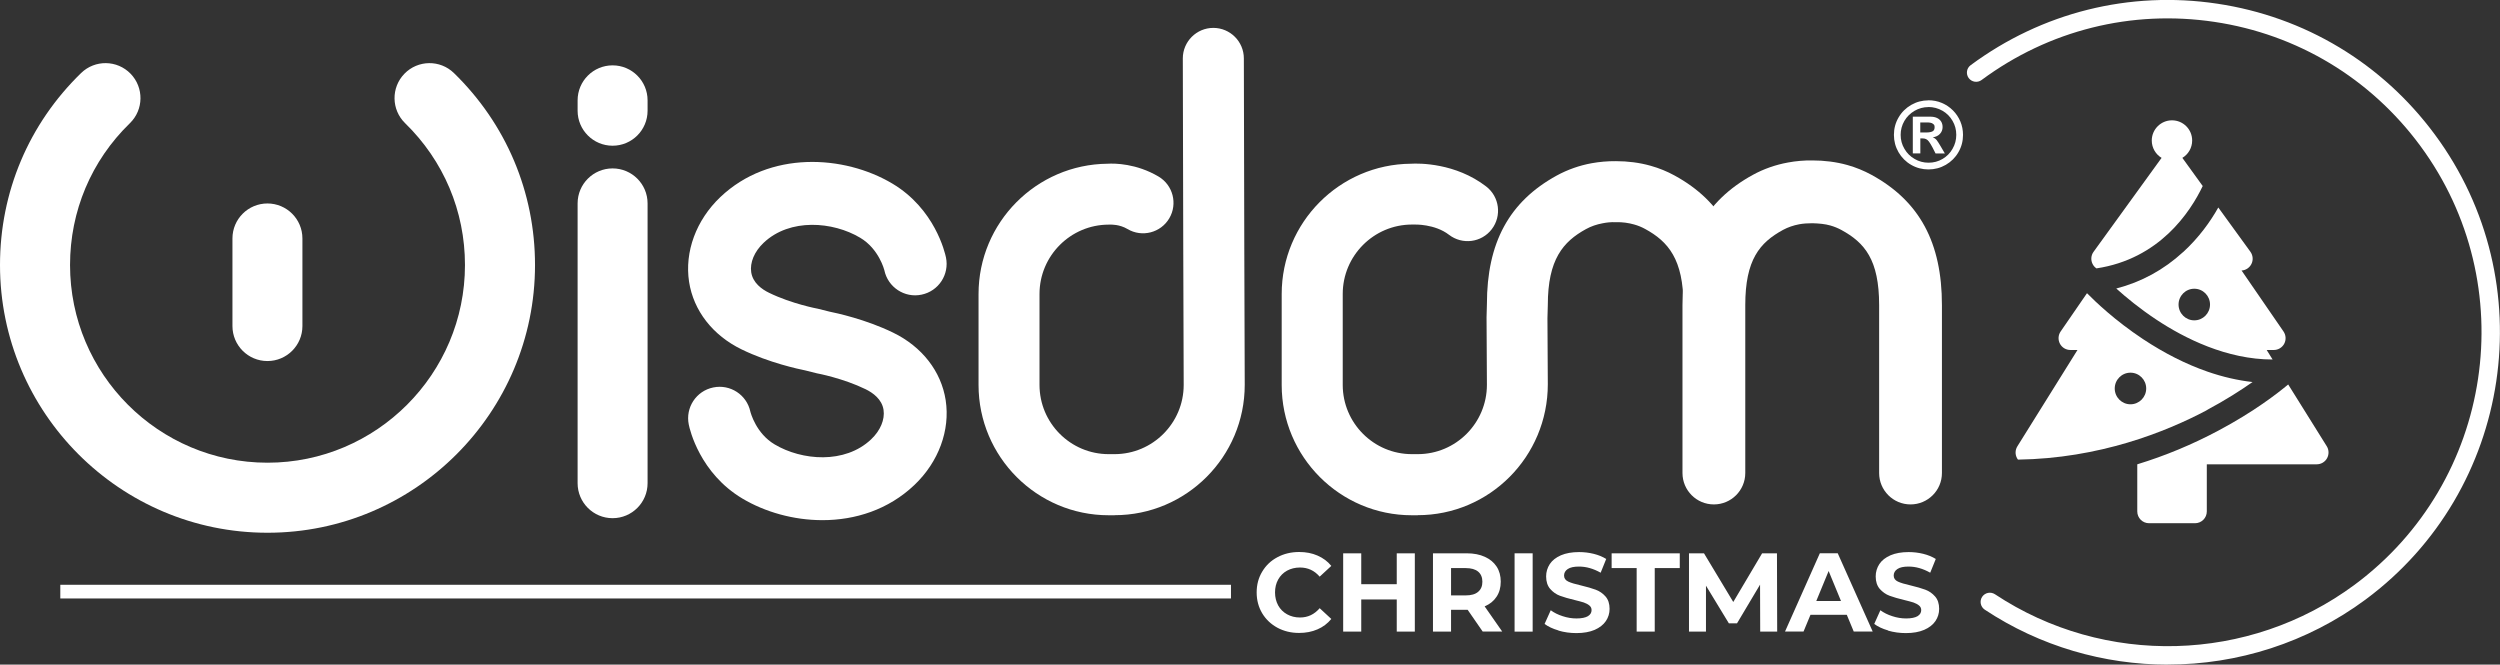
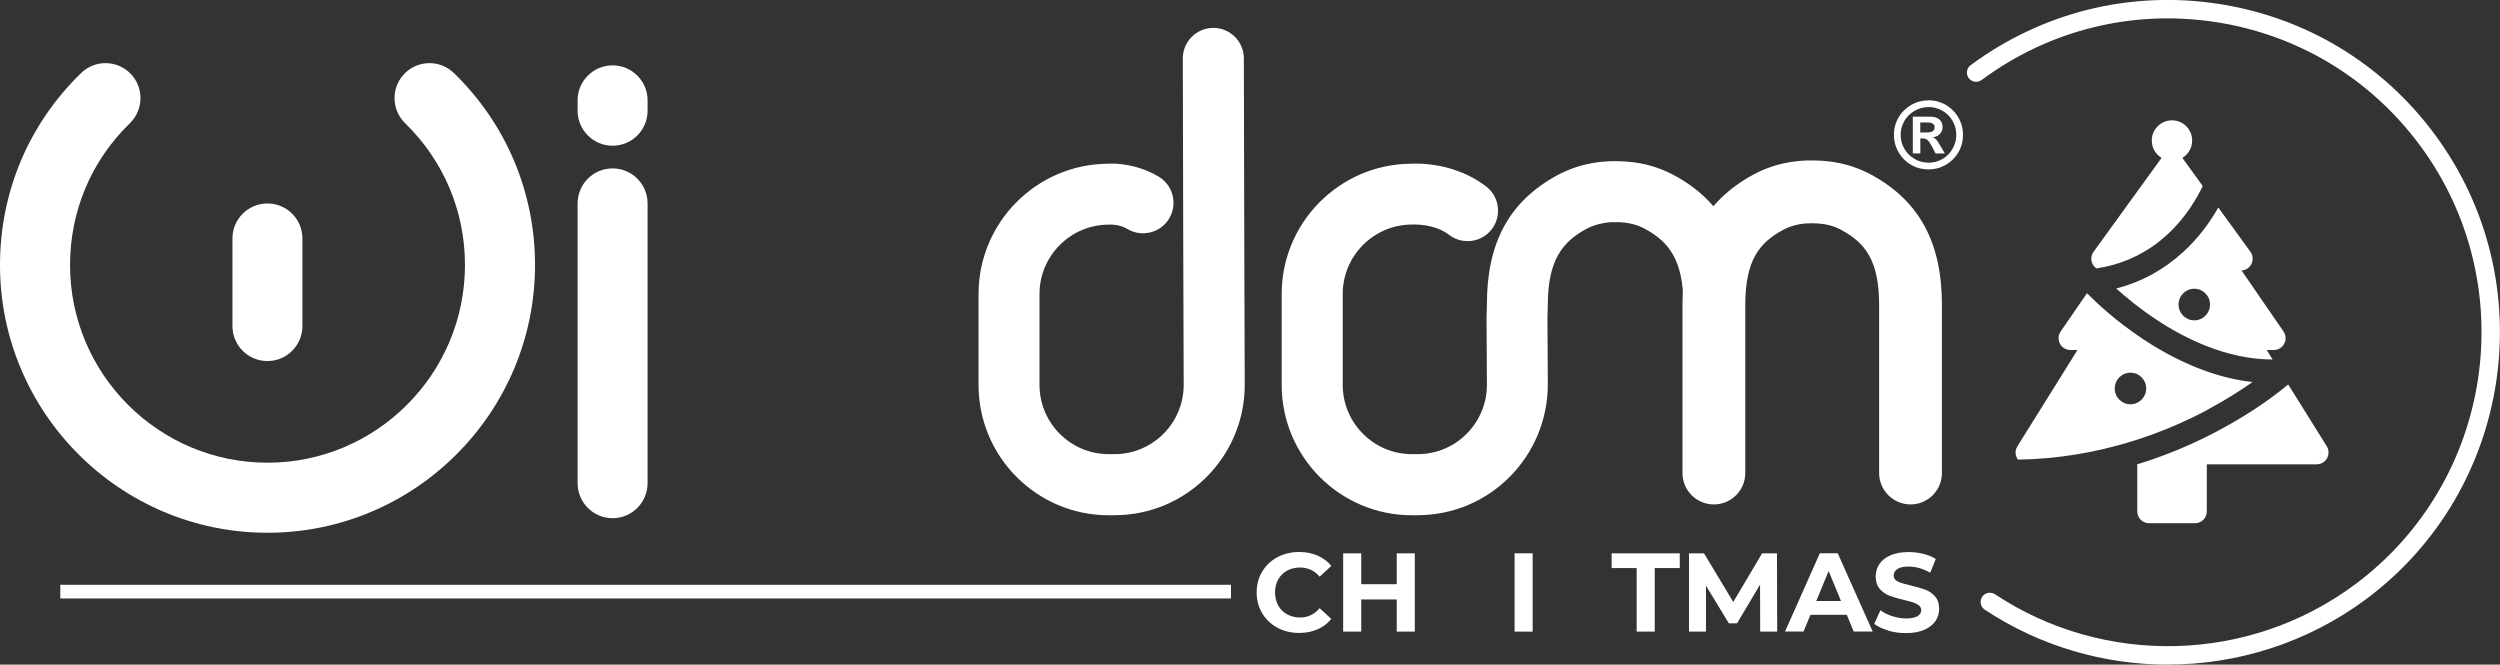
<svg xmlns="http://www.w3.org/2000/svg" id="Livello_2" data-name="Livello 2" viewBox="0 0 341.58 90.81">
  <rect x="0" y="0" width="341.58" height="90.81" fill="#333333" stroke="none" />
  <defs>
    <style>      .cls-1 {        fill: #fff;        stroke-width: 0px;      }    </style>
  </defs>
  <g id="Livello_2-2" data-name="Livello 2">
    <g id="Livello_1-2" data-name="Livello 1">
      <g>
        <g>
          <g>
            <g>
              <g>
                <g>
                  <path class="cls-1" d="M36.54,72.79C16.39,72.79,0,56.38,0,36.21c0-9.97,3.93-19.28,11.08-26.23,1.89-1.84,4.92-1.8,6.76.09,1.84,1.89,1.8,4.92-.09,6.76-5.28,5.13-8.18,12.02-8.18,19.38,0,14.9,12.1,27.01,26.98,27.01s26.98-12.12,26.98-27.01c0-7.36-2.91-14.24-8.18-19.38-1.89-1.84-1.93-4.87-.09-6.76,1.84-1.89,4.87-1.93,6.76-.09,7.14,6.95,11.08,16.27,11.08,26.23,0,20.17-16.39,36.58-36.54,36.58Z" />
                  <path class="cls-1" d="M36.54,49.33c-2.64,0-4.78-2.14-4.78-4.78v-11.97c0-2.64,2.14-4.78,4.78-4.78,2.64,0,4.78,2.14,4.78,4.78v11.97c0,2.64-2.14,4.78-4.78,4.78Z" />
                </g>
                <path class="cls-1" d="M83.7,70.8c-2.64,0-4.78-2.14-4.78-4.78V27.79c0-2.64,2.14-4.78,4.78-4.78s4.78,2.14,4.78,4.78v38.23c0,2.64-2.14,4.78-4.78,4.78Z" />
                <path class="cls-1" d="M83.7,19.91c-2.64,0-4.78-2.14-4.78-4.78v-1.42c0-2.64,2.14-4.78,4.78-4.78s4.78,2.14,4.78,4.78v1.42c0,2.64-2.14,4.78-4.78,4.78Z" />
-                 <path class="cls-1" d="M112.37,71.07c-3.95,0-7.84-1.11-10.93-2.95-5.81-3.46-7.2-9.43-7.33-10.1-.48-2.33,1.01-4.6,3.34-5.08,2.31-.48,4.57.99,5.07,3.29.04.15.77,2.98,3.32,4.49,3.71,2.21,9.59,2.71,13.18-.69,1.27-1.2,1.9-2.71,1.7-4.03-.22-1.45-1.45-2.33-2.45-2.82-3.05-1.49-6.61-2.17-6.65-2.17l-1.6-.4c-.89-.18-4.94-1.04-8.69-2.87-3.95-1.92-6.57-5.29-7.18-9.23-.63-4.1.96-8.43,4.27-11.58,6.72-6.39,16.91-5.77,23.5-1.85,5.81,3.46,7.19,9.43,7.33,10.1.48,2.33-1.01,4.6-3.34,5.08-2.32.49-4.6-1.02-5.08-3.34h0s-.72-2.91-3.31-4.44c-3.71-2.21-9.59-2.71-13.18.69-1.27,1.2-1.9,2.71-1.7,4.03.22,1.45,1.45,2.33,2.45,2.81,3.05,1.49,6.61,2.17,6.65,2.17l1.6.4c.89.18,4.94,1.04,8.69,2.87,3.95,1.92,6.57,5.29,7.18,9.23.63,4.1-.96,8.43-4.27,11.58-3.56,3.39-8.1,4.81-12.56,4.81Z" />
                <path class="cls-1" d="M261.04,68.92c-2.37,0-4.29-1.92-4.29-4.29v-22.94c0-6.2-1.97-8.53-5.16-10.27-.46-.25-.97-.46-1.5-.61-.75-.21-1.49-.28-2.46-.31-.62,0-1.24.04-1.79.14-.8.15-1.55.41-2.22.77-3.19,1.74-5.16,4.07-5.16,10.28v22.94c0,2.37-1.92,4.29-4.29,4.29-2.37,0-4.29-1.92-4.29-4.29v-22.94c0-8.55,3.06-14.21,9.62-17.8,1.48-.81,3.1-1.38,4.81-1.69,1.07-.2,2.26-.3,3.33-.28,1.61,0,3.25.2,4.78.63,1.15.32,2.26.78,3.29,1.34,6.56,3.59,9.62,9.25,9.62,17.8v22.94c0,2.37-1.92,4.29-4.29,4.29Z" />
                <path class="cls-1" d="M152.28,70.4h-.8c-9.8,0-17.78-7.98-17.78-17.8v-12.43c0-9.76,7.89-17.71,17.63-17.8.97-.06,3.93-.04,6.96,1.75,1.98,1.17,2.64,3.73,1.47,5.71-1.17,1.98-3.73,2.64-5.71,1.46-1.1-.65-2.24-.6-2.27-.6h-.3c-5.21.01-9.45,4.26-9.45,9.47v12.43c0,5.22,4.24,9.46,9.45,9.46h.8c5.21,0,9.45-4.24,9.45-9.46,0,0-.12-35.39-.12-44.61,0-2.3,1.87-4.17,4.17-4.17,2.3,0,4.17,1.87,4.17,4.17,0,9.22.12,44.6.12,44.6,0,9.83-7.98,17.81-17.78,17.81Z" />
                <path class="cls-1" d="M193.7,70.4h-.8c-9.8,0-17.78-7.98-17.78-17.8v-12.43c0-9.77,7.9-17.72,17.65-17.8,1.14-.07,6.11-.11,10.29,3.11,1.82,1.4,2.16,4.02.76,5.84-1.4,1.83-4.02,2.16-5.84.76-1.96-1.51-4.72-1.4-4.75-1.4h-.32c-5.21.01-9.45,4.26-9.45,9.48v12.43c0,5.22,4.24,9.46,9.45,9.46h.8c5.21,0,9.44-4.24,9.45-9.46,0-.02-.02-1.27-.05-9.23l.05-1.81c0-8.38,3.03-14,9.55-17.57,1.47-.8,3.07-1.37,4.77-1.68,1.07-.19,2.14-.29,3.31-.28,1.6,0,3.22.2,4.74.63,1.15.32,2.25.77,3.27,1.33,6.51,3.56,9.55,9.19,9.55,17.69v22.94c0,2.3-1.87,4.17-4.17,4.17-2.3,0-4.17-1.87-4.17-4.17v-22.94c0-6.25-2.09-8.67-5.22-10.38-.47-.26-.98-.47-1.52-.62-.76-.21-1.58-.34-2.49-.31-.7-.03-1.26.04-1.82.15-.81.15-1.57.41-2.26.79-3.13,1.72-5.22,4.14-5.22,10.38l-.05,1.8c.03,7.74.05,8.93.05,9.02,0,9.9-7.97,17.89-17.78,17.89Z" />
              </g>
              <g>
                <g>
                  <path class="cls-1" d="M174.54,85.77c-.88-.48-1.57-1.13-2.08-1.97-.5-.84-.76-1.79-.76-2.85s.25-2.01.76-2.85c.5-.84,1.19-1.5,2.08-1.97.88-.47,1.87-.71,2.97-.71.93,0,1.76.16,2.51.49.75.33,1.38.79,1.88,1.41l-1.59,1.47c-.72-.84-1.62-1.25-2.69-1.25-.66,0-1.25.15-1.77.43-.52.29-.92.69-1.21,1.21-.29.52-.43,1.11-.43,1.77s.15,1.25.43,1.77c.29.52.69.92,1.21,1.21.52.29,1.11.44,1.77.44,1.07,0,1.96-.42,2.69-1.27l1.59,1.47c-.51.62-1.14,1.1-1.89,1.42-.75.33-1.59.49-2.52.49-1.09,0-2.07-.24-2.95-.71Z" />
                  <path class="cls-1" d="M193.31,75.6v10.7h-2.47v-4.39s-4.85,0-4.85,0v4.39h-2.47v-10.7h2.47v4.22s4.85,0,4.85,0v-4.22h2.47Z" />
-                   <path class="cls-1" d="M202.59,86.3l-2.06-2.98h-.12s-2.15,0-2.15,0v2.98h-2.47v-10.7h4.62c.95,0,1.77.16,2.47.48.69.31,1.23.76,1.61,1.34.38.58.56,1.27.56,2.06,0,.79-.19,1.48-.57,2.05-.38.58-.92,1.02-1.63,1.32l2.4,3.44h-2.66ZM201.96,78.1c-.39-.32-.95-.48-1.69-.48h-2.01s0,3.73,0,3.73h2.01c.74,0,1.31-.16,1.69-.49.39-.33.58-.78.58-1.38,0-.6-.2-1.06-.58-1.38Z" />
                  <path class="cls-1" d="M206.94,75.6h2.47v10.7h-2.47v-10.7Z" />
-                   <path class="cls-1" d="M212.94,86.14c-.79-.23-1.42-.53-1.9-.89l.84-1.87c.46.34,1,.61,1.63.81.63.21,1.26.31,1.89.31.7,0,1.22-.11,1.56-.31.34-.21.5-.49.5-.83,0-.26-.1-.47-.3-.63-.2-.17-.45-.3-.76-.41-.31-.1-.73-.21-1.26-.34-.81-.19-1.48-.39-2-.58-.52-.19-.96-.51-1.33-.93s-.56-1-.56-1.71c0-.62.17-1.18.5-1.69.34-.51.84-.9,1.52-1.2.68-.29,1.5-.44,2.48-.44.68,0,1.35.08,2,.24.65.16,1.22.4,1.71.7l-.76,1.88c-.99-.56-1.97-.84-2.96-.84-.69,0-1.2.11-1.54.34-.33.22-.5.52-.5.89s.19.64.57.82.96.35,1.75.53c.81.19,1.48.39,2,.58.52.19.97.5,1.34.92.37.42.56.98.56,1.7,0,.61-.17,1.17-.51,1.67-.34.5-.85.9-1.53,1.2-.68.29-1.51.44-2.49.44-.85,0-1.66-.11-2.45-.34Z" />
                  <path class="cls-1" d="M223.62,77.62h-3.42v-2.02h9.31v2.02h-3.42s0,8.68,0,8.68h-2.47v-8.68Z" />
                  <path class="cls-1" d="M240.5,86.3l-.02-6.42-3.15,5.29h-1.11s-3.13-5.15-3.13-5.15v6.28h-2.32v-10.7h2.05s4,6.65,4,6.65l3.94-6.65h2.03s.03,10.7.03,10.7h-2.32Z" />
                  <path class="cls-1" d="M252.33,84h-4.96s-.95,2.29-.95,2.29h-2.53s4.76-10.7,4.76-10.7h2.44s4.78,10.7,4.78,10.7h-2.59s-.95-2.29-.95-2.29ZM251.54,82.12l-1.69-4.1-1.69,4.1h3.39Z" />
                  <path class="cls-1" d="M257.98,86.14c-.79-.23-1.42-.53-1.9-.89l.84-1.87c.46.34,1,.61,1.63.81.63.21,1.26.31,1.89.31.7,0,1.22-.11,1.56-.31.34-.21.5-.49.5-.83,0-.26-.1-.47-.3-.63-.2-.17-.46-.3-.76-.41-.31-.1-.73-.21-1.26-.34-.81-.19-1.48-.39-2-.58s-.96-.51-1.34-.93c-.37-.43-.56-1-.56-1.71,0-.62.17-1.18.5-1.69.34-.51.84-.9,1.52-1.2.68-.29,1.5-.44,2.48-.44.68,0,1.35.08,2,.24.65.16,1.22.4,1.71.7l-.76,1.88c-.99-.56-1.97-.84-2.96-.84-.69,0-1.2.11-1.53.34-.33.22-.5.52-.5.89,0,.37.19.64.57.82.38.18.96.35,1.75.53.81.19,1.48.39,2,.58.52.19.96.5,1.33.92.37.42.56.98.56,1.7,0,.61-.17,1.17-.51,1.67-.34.5-.85.9-1.54,1.2-.68.29-1.51.44-2.49.44-.85,0-1.66-.11-2.45-.34Z" />
                </g>
                <rect class="cls-1" x="8.24" y="79.9" width="159.95" height="1.87" />
              </g>
            </g>
            <path class="cls-1" d="M296.21,90.81c-8.72,0-17.45-2.49-25.03-7.51-.58-.39-.74-1.17-.36-1.75.39-.58,1.16-.74,1.75-.36,14.97,9.92,34.71,9.4,49.14-1.29,18.99-14.07,23.01-40.98,8.96-60-6.81-9.21-16.79-15.22-28.11-16.91-11.32-1.69-22.61,1.13-31.81,7.94-.55.41-1.34.3-1.76-.26-.41-.56-.3-1.35.26-1.76,9.74-7.21,21.7-10.2,33.68-8.41,11.99,1.79,22.56,8.15,29.76,17.9,14.88,20.13,10.62,48.62-9.48,63.52-7.98,5.91-17.49,8.88-27.01,8.88Z" />
          </g>
          <g>
            <path class="cls-1" d="M317.91,60.97l-5.27-8.44c-1.42,1.19-4.69,3.73-9.53,6.3-3.56,1.9-7.29,3.45-11.09,4.61v6.44c0,.89.72,1.61,1.61,1.61h6.28c.89,0,1.61-.72,1.61-1.61v-6.44h15.02c.59,0,1.13-.32,1.41-.83.28-.51.27-1.14-.04-1.64Z" />
            <path class="cls-1" d="M301.5,56.04c2.56-1.36,4.67-2.72,6.27-3.84-2.02-.23-4.08-.7-6.15-1.42-2.92-1.01-5.89-2.51-8.82-4.45-3.82-2.53-6.54-5.14-7.65-6.27l-3.6,5.23c-.34.49-.38,1.13-.1,1.67.28.53.83.86,1.43.86h.97s-8.21,13.16-8.21,13.16c-.31.5-.33,1.12-.04,1.64.04.06.07.12.12.18,11.1-.16,20.16-3.76,25.8-6.75ZM291.09,50.92c1.19,0,2.15.97,2.15,2.16,0,1.19-.96,2.16-2.15,2.16-1.19,0-2.15-.97-2.15-2.16,0-1.19.96-2.16,2.15-2.16Z" />
            <path class="cls-1" d="M300.97,25.43l-2.79-3.86c.8-.48,1.34-1.36,1.34-2.37,0-1.53-1.23-2.76-2.76-2.76-1.52,0-2.76,1.24-2.76,2.76,0,1.01.54,1.89,1.34,2.37l-9.29,12.83c-.36.49-.41,1.14-.13,1.68.12.24.3.44.52.59,8.59-1.29,12.81-7.67,14.52-11.25Z" />
            <path class="cls-1" d="M298.28,34.44c-2.66,2.44-5.72,4.1-9.13,4.98,1.33,1.2,3.21,2.75,5.49,4.26,3.85,2.55,9.6,5.44,15.87,5.44l-.81-1.3h.97c.6,0,1.15-.33,1.43-.86.28-.53.24-1.17-.1-1.67l-5.73-8.33c.57-.03,1.08-.37,1.34-.88.28-.54.22-1.19-.13-1.68l-4.39-6.05c-1.08,1.92-2.63,4.1-4.8,6.09ZM299.81,43.77c-1.19,0-2.15-.97-2.15-2.16,0-1.19.96-2.16,2.15-2.16s2.15.97,2.15,2.16c0,1.19-.96,2.16-2.15,2.16Z" />
          </g>
        </g>
        <path class="cls-1" d="M263.48,13.7c.65,0,1.26.12,1.83.36s1.08.58,1.52,1.02c.44.44.78.95,1.02,1.52.24.57.36,1.19.36,1.83,0,.86-.21,1.65-.63,2.37-.42.73-1,1.3-1.72,1.72-.73.42-1.52.63-2.37.63s-1.65-.21-2.37-.63c-.73-.42-1.3-1-1.72-1.72-.42-.73-.63-1.52-.63-2.37,0-.86.21-1.65.63-2.37.42-.73,1-1.3,1.72-1.72.73-.42,1.52-.63,2.37-.63ZM263.5,14.63c-.69,0-1.32.17-1.91.51-.58.34-1.05.8-1.39,1.38-.34.59-.51,1.22-.51,1.91,0,.69.17,1.32.52,1.91.34.59.81,1.05,1.39,1.38.58.34,1.22.51,1.9.51.7,0,1.33-.17,1.91-.51.58-.34,1.04-.8,1.37-1.39.34-.58.51-1.22.51-1.91,0-.69-.17-1.33-.51-1.91-.34-.59-.8-1.05-1.38-1.38-.58-.33-1.22-.51-1.91-.51ZM262.37,20.96h-1.02v-5.02h2.38c.37,0,.68.06.93.18.25.12.44.29.57.5.13.22.19.46.19.75,0,.35-.12.66-.36.92-.24.26-.57.42-.99.47.22.08.4.21.53.37.13.16.31.44.54.83l.59,1.01h-1.27s-.41-.81-.41-.81c-.19-.36-.36-.63-.49-.81-.14-.18-.27-.29-.41-.35-.13-.06-.3-.09-.5-.09h-.27s0,2.06,0,2.06ZM262.37,16.74v1.36s.82,0,.82,0c.37,0,.65-.05.85-.15s.29-.29.29-.58-.09-.35-.25-.47-.43-.17-.78-.17h-.92Z" />
      </g>
    </g>
  </g>
</svg>